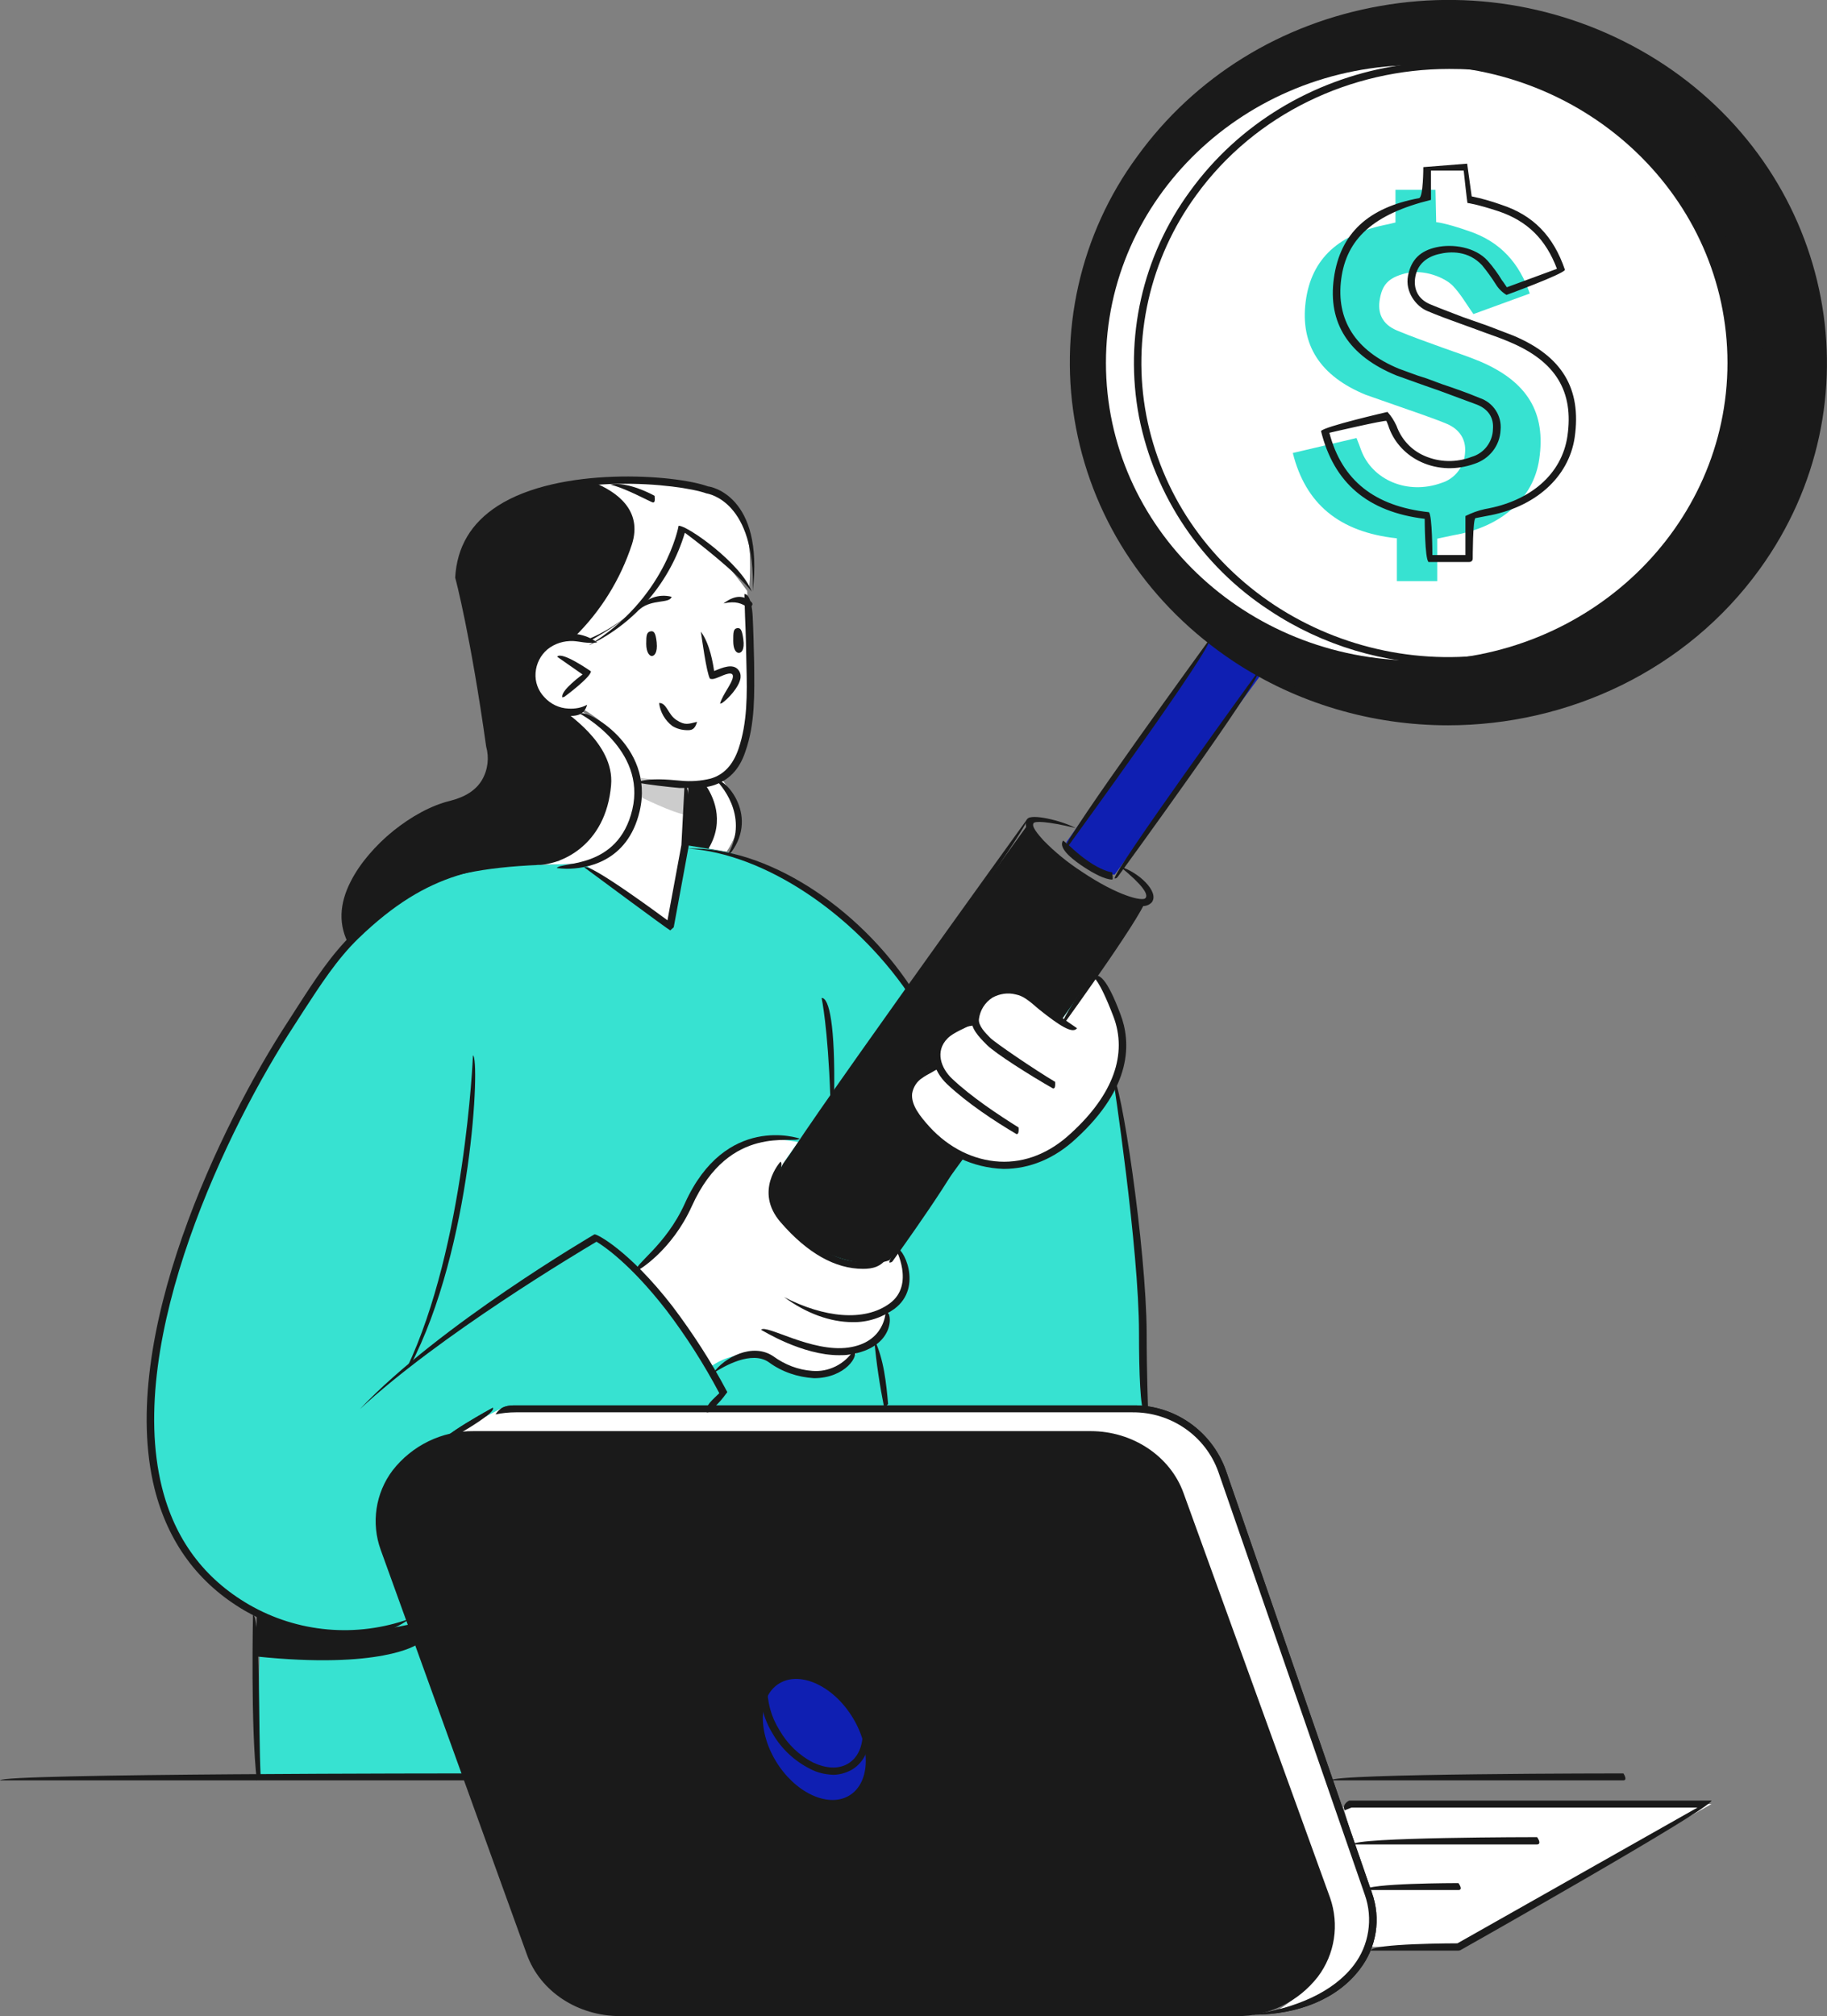
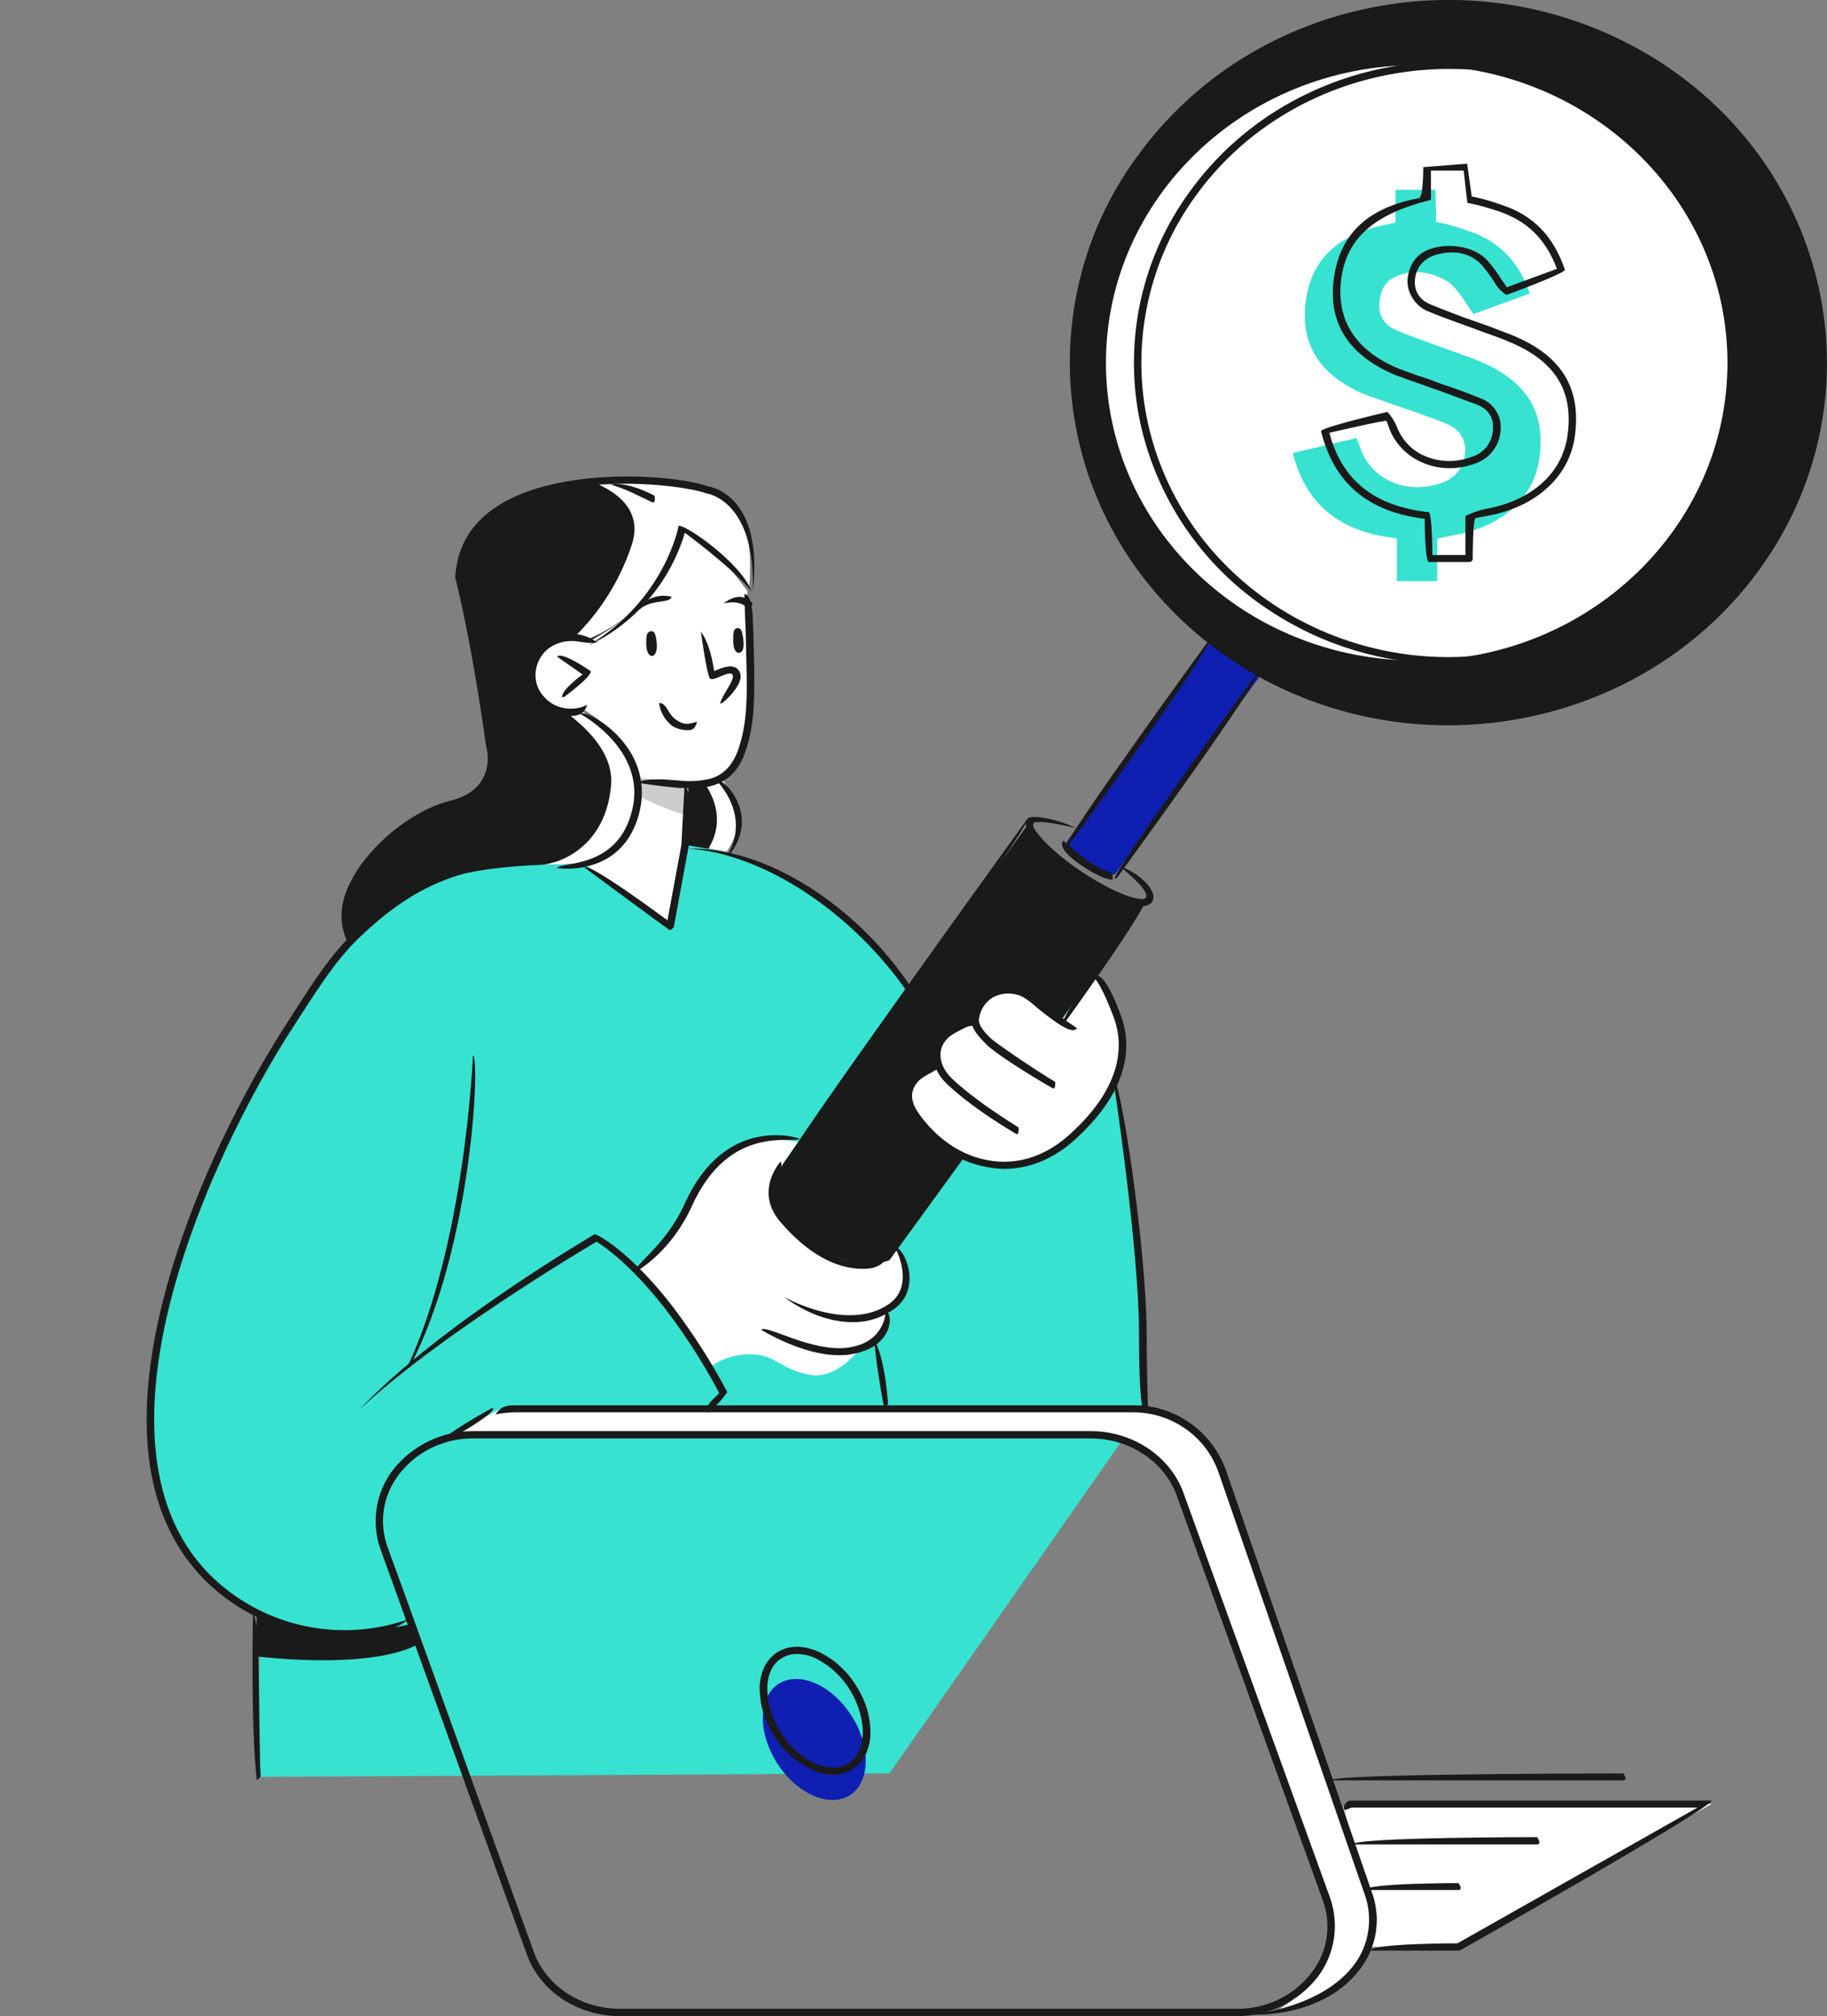
<svg xmlns="http://www.w3.org/2000/svg" version="1.1" id="Layer_1" x="0px" y="0px" viewBox="0 0 525 579" style="enable-background:new 0 0 525 579;" xml:space="preserve">
  <rect x="0" y="0" width="525" height="579" fill="#808080" stroke="none" />
  <style type="text/css">
	.st0{fill:#1A1A1A;}
	.st1{fill:#37E2D1;}
	.st2{fill:#FFFFFF;}
	.st3{fill:#CCCCCC;}
	.st4{fill:#0F1FB2;}
</style>
  <path class="st0" d="M524.1,104.2c0,57-48.3,103.3-107.9,103.3s-107.8-46.3-107.8-103.3S356.7,0.9,416.2,0.9S524.1,47.1,524.1,104.2  z" />
  <path class="st1" d="M169.2,247.4c0,0-48.2-6.9-69.4,23.9s-26.2,36.3-38,62.9S42,388.8,43.3,409.4s5.9,43.2,31.6,54.3l-1.2,46.6  l181.9-1l73.2-104.7c0,0-1.4-52.9-5.9-81.1s-9.6-39.2-9.6-39.2l-52.8-0.8c0,0-23.9-37.8-63.4-40.8L169.2,247.4z" />
  <path class="st2" d="M496.4,104.2c0,47.2-40,85.5-89.3,85.5s-89.3-38.3-89.3-85.5s40-85.5,89.3-85.5S496.4,57,496.4,104.2z" />
  <path class="st2" d="M314.7,279.8c0,0,9.9,12,7.6,23.4S310.2,330,297.7,333s-20.4,1.1-24.4-2.8s-9.9-7.7-11.1-11.3s-2.6-11.3,7-11.7  c0,0-1.7-6.1,2.7-10s7.9-2.7,7.9-2.7c-0.5-4.2,2.1-8.1,6.2-9.2c7.1-2.3,10.1,1.8,14.2,4.6l4.6,3.3L314.7,279.8z" />
  <path class="st2" d="M229.4,328c0,0-5.6,7.2-6.3,10.3s-0.5,13.3,8.7,18.6s13.3,7.8,18.3,6.5s7.1-4,7.1-4s1.8-0.8,2.5,3  s1.7,11-4.1,13.5c0,0-1.1,11-8.7,11.7c0,0-6.4,8.7-14.3,7.2s-9.5-5.1-14.9-5.7c-4.8-0.6-9.6,0.6-13.5,3.4c0,0-7.4-12.5-12.6-17.8  c-3.2-3.3-6-7-8.4-11c0,0,10.4-6.8,13.2-13.6S206.2,323.3,229.4,328z" />
  <path class="st2" d="M167.7,248l24.4,17.7l4.7-22.8l1-17.6c0,0,9.8,0.7,13.5-5.9s4.4-15.5,4.4-22.4s-1-27.3-1-27.3  s-11.2-15.8-18.2-18.3c0,0-5.7,15.4-11.7,21s-15.6,11.8-15.6,11.8s-14.9-3.6-16.4,9.6s15.3,10.2,15.3,10.2s12.6,7.1,15.1,19  S175,248.5,167.7,248z" />
  <path class="st0" d="M215.3,168.8c0,0,1.8-17.8-4-22.6s-13.9-9.4-32-8c0,0-46.3-2-47.4,26.9c0,0,6.5,31.9,7.9,42.3s6.6,18.8-14.5,25  s-29.1,28.7-25.2,37.3c0,0,12.4-11.9,22.3-15.6s20.5-5.6,39.5-5.9s21-11.5,21.2-17.3s0.9-13.4-5.5-18.9c-3.4-2.9-6.9-5.5-10.6-7.9  c0,0-14.8,1.7-14.1-11.1s16.3-8.8,16.3-8.8s13.1-6.8,17.6-14c3.5-6.1,6.8-12.4,9.7-18.8C196.5,151.4,209.6,160.7,215.3,168.8z" />
  <path class="st0" d="M197.8,225.9l-0.7,16.8l11.7,1.9c0,0,4.9-6.4,2.8-12.7s-4.5-8.5-4.5-8.5S200.8,226.3,197.8,225.9z" />
  <path class="st1" d="M442.3,131.9c-1.6,11.2-10.9,19.5-24.6,21.8l-4.7,1v12.2h-11.6v-12.3c-16.8-1.8-26.3-10.1-29.9-24.5l18.3-4.3  c0.5,1.2,0.9,2.3,1.3,3.4c3.2,8.7,13.4,13,23.1,9.5c3.9-1.2,6.6-4.7,6.8-8.8c0.3-3.6-1.5-6.6-5.3-8.2s-10.1-3.7-15.2-5.5l-8-2.8  c-13.2-5.4-18.9-14.4-17.3-26.8s9.6-19.5,23.7-22.2l2.1-0.5v-9.4h11.5l0.2,9.3c0,0,2.6,0.2,9.2,2.5c9.4,3.1,14.7,9.4,17.7,18  l-16.2,5.9c-2-2.8-3.6-5.7-5.9-8.1s-8.4-4.9-13.6-3.6s-6.7,3.5-7.4,7.4s0.6,7.2,4.9,9s8.6,3.3,13,4.9s7.3,2.5,10.9,4  C438.9,109.6,444.3,118.5,442.3,131.9z" />
  <path class="st2" d="M386,519l2.1-0.9h103.7l-72.7,41h-25.2c0,0,1.9-6.3,0.6-10.8L386,519z" />
  <path class="st0" d="M360,578.6c12.6-2,23.1-6.5,29-14.2c4.4-5.7,5.6-13.4,3.2-20.2l-42.1-121.5c-3.7-10.4-13.7-17.2-24.7-17.1  H148.2c-1.9,0-3.9,0.2-5.8,0.6c1.5-2.4,3.6-2.6,5.8-2.6h177.2c12-0.2,22.7,7.3,26.8,18.5l42,121.4c2.7,7.5,1.4,15.8-3.5,22.1  C384.4,573.9,373.3,578.6,360,578.6z" />
  <path class="st0" d="M126.6,414.7c-0.5-2,15-10.4,15-10.4c1.1,1.8-14.5,10.2-14.5,10.2L126.6,414.7z" />
  <path class="st2" d="M129.5,412.1l14.3-7.5h185c0,0,16.5-1.1,24.1,21.1l41.6,122.6c0,0,2.3,23.9-26.9,28.7c0,0,16.3-9.2,14.9-26.2  l-43.4-121.7c0,0-4.7-15.2-22.7-16.7L129.5,412.1z" />
  <path class="st3" d="M183.7,228.7c0,0,9.6,4.8,13.4,5.3l0.7-8.7l-13.6-1.9L183.7,228.7z" />
  <path class="st4" d="M306.4,241.9l41.3-58l14.7,9.8l-42.1,57.5C320.3,251.2,310.3,251,306.4,241.9z" />
  <path class="st0" d="M255.6,361.9l21.3-29.3l-13.8-12c0,0-7-10.8,6.1-13.4c0,0-2.9-10.9,10.6-12.7c0-3.5,1.7-6.7,4.5-8.7  c4.7-3.5,10.9,0,10.9,0l9.6,7.4l24-34c0,0-13-3.3-22.4-10.7s-10.3-12.7-10.3-12.7l-71,98.3c0,0-8.5,13.8,6.7,22.8  S255.6,361.9,255.6,361.9z" />
  <path class="st0" d="M73.8,463.7l-0.3,12c36,3.8,46.3-3.4,46.3-3.4l-2-5.8c-7.4,1.6-15,2.5-22.6,2.7C82,469.7,73.8,463.7,73.8,463.7  z" />
-   <path class="st0" d="M381.1,545.3l-42-116.2c-3.7-10.2-14-17-25.7-17H136.1c-18.5,0-31.5,16.6-25.7,32.6l6.3,17.4l35.7,98.9  c3.7,10.1,14.1,17,25.8,17h177.2C373.9,578,387,561.4,381.1,545.3z" />
  <path class="st4" d="M245.1,493.4c5.4,8.9,4.8,19-1.3,22.4s-15.5-1.1-20.9-10.1s-4.8-19,1.3-22.4S239.7,484.4,245.1,493.4z" />
  <path class="st2" d="M179.3,138.2c0,0-3.6-0.1-8.8,0.3c6.7,2.7,14.2,8,11.1,17.8c-3.3,10.1-9,19.3-16.6,26.7l2.4,0.9  c1.8,0.3,14.9-6.5,19.4-13.7c3.5-6.1,6.8-12.4,9.7-18.8c0,0,13.1,9.3,18.8,17.4c0,0,1.8-17.8-4-22.6S197.4,136.8,179.3,138.2z" />
  <path class="st2" d="M183.1,230.9c0.2-5.8,0.9-13.4-5.5-18.9c-3.4-2.9-6.9-5.5-10.6-7.9c-1.7,0.2-3.4,0.1-5-0.2  c-0.4,0.4,14.7,9.2,13.6,21.6c-1.5,17.6-14.8,23.1-21.6,22.9l7.9-0.2C180.8,247.9,182.9,236.7,183.1,230.9z" />
  <path class="st2" d="M207.1,223.4c-1.5,0.7-3,1.2-4.6,1.7c2.3,3.2,6,10.4,1.1,18.6l5.2,0.9c0,0,4.9-6.4,2.8-12.7  S207.1,223.4,207.1,223.4z" />
  <path class="st0" d="M100.5,271.7c-3.4-5.9-3-12.2,0.3-18.6c5.3-10.4,17.8-20.5,28.5-23.1c4.4-1.1,7.5-3.1,9.2-6s2.1-6.4,1.2-9.6  c-4.4-31.5-8.8-48.3-8.9-48.5c0.5-8.9,4.6-15.7,12.2-20.6c17.7-11.4,50.8-9.1,60.5-5.6c0.5,0,16.1,2.5,12.8,30.1  c0.9-25.8-12.7-28-13.3-28.1c-7.8-2.8-40.7-6.3-58.8,5.3c-7,4.5-10.7,10.8-11.2,18.6c0.4,1.8,4.6,18.5,8.8,48.4  c1,3.7,0.5,7.7-1.4,11c-2,3.4-5.6,5.8-10.6,7c-8.9,2.2-21.4,11-27,22c-3,5.9-3.5,11.5-1.3,16.3C100.8,271.7,100.7,271.7,100.5,271.7  z" />
  <path class="st0" d="M203.1,405.6c-0.7-1.8,1.9-3.8,3.6-5.5c-4.4-8.3-9.5-16.3-15.2-23.8c-10.4-13.4-18.1-18.5-20.1-19.7  c-5.2,3.1-45.2,26.9-68,48.1c22.9-24.2,66.9-49.9,67.4-50.2s10,4.6,22.4,20.6c5.9,7.8,11.2,16,15.8,24.7c-1.5,2.1-3.2,4-5.2,5.6  C203.6,405.6,203.4,405.6,203.1,405.6z" />
  <path class="st0" d="M98.9,470.2c-10,0-19.8-2.6-28.5-7.6c-13.4-7.8-22.1-19.6-26-35.1c-10.7-43.2,19.1-104.7,38.4-134.2l2.7-4.2  c4.7-7.3,9.6-14.9,16-21.1c21.1-20.2,37.3-21.3,59.6-20.7c-22.5,1.4-37.6,2.4-58.1,22.2c-6.2,6-11,13.5-15.7,20.7l-2.7,4.2  C65.5,323.6,36,384.5,46.5,427c3.7,15,12.1,26.3,25,33.8c14,8.1,30.9,9.6,46.2,4.1C112,469.1,105.4,470.2,98.9,470.2z" />
  <path class="st0" d="M261,285.3c-15.9-23.2-41.6-40.2-63.3-41.6c22.5-0.6,48.9,16.7,64.2,40C261.4,285.3,261.2,285.3,261,285.3z" />
  <path class="st0" d="M198.5,226.3h-3.2c-3.4-0.3-8.7-0.9-12.6-1.6c4-1.4,9.2-0.8,12.8-0.5c2.9,0.3,5.9,0.1,8.7-0.6  c3.8-1.1,6.4-3.9,8-8.5c2.6-7.6,2.5-15.8,2.3-23.8c-0.1-5.4-0.2-9.7-0.4-14.1l-0.2-6.6c2.2,0,2.4,6.6,2.4,6.6  c0.2,4.3,0.3,8.6,0.4,13c0.1,9.2,0.3,17.7-2.5,25.6c-1.7,5.2-4.8,8.4-9.4,9.8C202.8,226.2,200.6,226.4,198.5,226.3z" />
  <path class="st0" d="M169.2,185.3c21.9-13.2,25.8-34.1,25.8-34.3c2.4-0.2,18.1,10.9,21,18.9c-4.3-5.5-15.4-14.1-19.2-16.9  c-4.2,14-14,25.7-27.1,32.1L169.2,185.3z" />
  <path class="st0" d="M187,181.3c0.8-0.1,1.4,0.2,1.7,3.2s-0.7,3.9-1.4,3.9s-1.6-1.1-1.6-3.5S185.8,181.5,187,181.3z" />
  <path class="st0" d="M211.8,180.4c0.9-0.1,1.4,0.2,1.8,3.2s-0.5,3.9-1.3,3.9s-1.6-1-1.6-3.4S210.7,180.6,211.8,180.4z" />
  <path class="st0" d="M215,174.5c-1.9-1.2-3.5-2-7.1-1.2c4.1-3.1,6.4-1.7,7.8-0.6S215.3,174.5,215,174.5z" />
  <path class="st0" d="M183.2,175.1c2.1-3.2,6.1-4.7,9.8-3.7c-0.6,2-5.6,0.6-9.1,3.5C183.7,175.1,183.5,175.1,183.2,175.1z" />
  <path class="st0" d="M164.1,205.6c-3.5,0-6.9-1.4-9.3-4c-2.1-2.3-3.2-5.4-3-8.5c0.1-3.2,1.6-6.1,4.1-8.1c2.5-2.1,5.7-3.2,8.9-3  c2.5,0.2,4.8,1,6.8,2.5c-3,0.4-4.9-0.3-6.9-0.4c-2.7-0.1-5.3,0.7-7.4,2.4c-2,1.7-3.2,4.1-3.4,6.7c-0.2,2.6,0.7,5.1,2.5,7  c1.8,2,4.3,3.2,7,3.3c1.8,0.1,3.7-0.2,5.3-1.1C168,205.1,166,205.6,164.1,205.6z" />
  <path class="st0" d="M161.6,200.3c-0.7-1.9,5.8-6.6,5.8-6.6l-7.3-5.1c1.3-1.7,9.7,4.2,9.7,4.2c0,1.7-7.6,7.3-7.6,7.3L161.6,200.3z" />
  <path class="st0" d="M192.6,267.2c-0.7-0.3-24.7-18.1-24.7-18.1c1.3-1.6,23.9,15.2,23.9,15.2l4-21.6l0.9-17.2  c2.2,0.1,1.2,17.5,1.2,17.5l-4.3,23.3L192.6,267.2z" />
  <path class="st0" d="M209.3,245.2c6.2-11.3-2.9-20.5-3.3-20.9c1.7-1.3,12.3,9.4,4.1,20.5C209.9,245,209.6,245.2,209.3,245.2z" />
  <path class="st0" d="M162.8,249.5c-0.9,0-1.9-0.1-2.8-0.2c1.1-1.9,17.6,0.5,21.7-16.8s-14.8-27.4-15-27.5c1.3-1.7,21.6,8.9,17.1,28  C180.3,247.8,168.2,249.5,162.8,249.5z" />
  <path class="st0" d="M73.8,511.3c-1.8-15.2-1.1-47.3-1.1-47.6c2.2,0.4,1.5,32.4,2.2,46.5L73.8,511.3z" />
  <path class="st0" d="M116.9,392.9c16.7-35.1,19-89.3,19-89.8c2.1,0.6-0.2,55.2-18.1,89.3C117.6,392.7,117.3,392.9,116.9,392.9z" />
  <path class="st0" d="M206.9,202.1c0.8-2.8,3.5-5.8,3.7-7.7s-2.7-0.5-3.9,0s-2,0.8-2.7,0.5c-1-1.8-2.3-11.5-2.6-13.5  c2.6,3.5,3.5,9.2,3.8,11.3c2.5-1,5.3-2.2,6.9-0.4c0.6,0.7,0.8,1.5,0.7,2.4c-0.4,2.7-3.7,6.1-5.3,7.2L206.9,202.1z" />
  <path class="st0" d="M197.6,209.7c-1.6,0-3.1-0.4-4.4-1.2c-2.1-1.6-3.5-4-3.8-6.6c2.2-0.1,2.5,3.3,5,4.9s3.4,1.1,5.9,0.5  C199.7,209.6,198.6,209.7,197.6,209.7z" />
  <path class="st0" d="M187.6,144.3c-0.6-0.1-8-4.2-12.2-5.1c4.9-1.1,12.4,3,12.7,3.2C188.3,144.2,188,144.3,187.6,144.3z" />
  <path class="st0" d="M422.1,161.4h-11.6c-1.1-1-1.1-12.4-1.1-12.4c-16.4-2-26.1-10.3-29.8-25.2c0.8-1.3,19.1-5.5,19.1-5.5  c1.1,1.2,1.9,2.5,2.6,4c1.4,3.9,4.3,7,8,8.6c4.3,1.9,9.2,2,13.6,0.3c3.5-1,6-4.2,6.1-7.9c0.3-3.3-1.3-5.8-4.6-7.1l-10.8-4l-4.3-1.5  l-2.8-1l-5.3-1.9c-13.6-5.6-19.7-15-17.9-27.9s9.9-20.3,24.5-23C409,56.6,409,48,409,48l12.6-1l1.3,9.4c2.9,0.6,5.7,1.4,8.5,2.4  c9.2,3,15,9,18.3,18.7c-0.6,1.3-16.8,7.2-16.8,7.2c-1.3-0.8-2.3-1.8-3.1-3.1c-1.2-1.9-2.5-3.7-3.9-5.4c-3.9-4.2-9-4.1-12.6-3.2  s-6,3.1-6.6,6.5s0.7,6.4,4.3,7.9s6.2,2.4,9.2,3.6l3.7,1.3l3.7,1.3l7.3,2.8c14,5.9,19.6,15.2,17.6,29.2  c-1.7,11.5-11.4,20.2-25.4,22.6l-3.1,0.6c-0.8,0.2-0.8,11.6-0.8,11.6c0,0.6-0.4,1-1,1C422.2,161.4,422.1,161.4,422.1,161.4z   M411.6,159.4h9.5v-11.2c1.8-0.9,3.7-1.6,5.6-2c13.2-2.3,22.1-10.1,23.7-20.9c1.9-12.9-3.4-21.5-16.4-27c-2.3-1-4.8-1.9-7.1-2.7  l-3.8-1.4l-3.6-1.3c-3.1-1.1-6.3-2.3-9.4-3.6s-6.4-5.4-5.5-10.1s3.6-7.2,8.2-8.2s11.1-0.1,14.7,3.9c1.5,1.7,2.9,3.6,4.1,5.6  c0.5,0.6,0.9,1.3,1.4,2l14.4-5.3c-3.2-8.5-8.5-13.7-16.7-16.5c-6.4-2.1-8.9-2.4-9-2.4s-1.1-9.3-1.1-9.3h-9.4v8.4  c-16.6,4.1-24.3,11.2-25.8,22.8s4,20.5,16.6,25.7l5.2,1.9l2.8,0.9l4.3,1.6c3.6,1.2,7.3,2.5,10.9,4c3.9,1.3,6.4,5.1,6,9.2  c-0.2,4.5-3.2,8.3-7.5,9.7c-5,1.8-10.5,1.7-15.3-0.5c-4.2-1.9-7.6-5.4-9.2-9.7c-0.2-0.7-0.5-1.4-0.8-2.1c-0.1-0.4-16.4,3.4-16.4,3.4  c3.6,13.7,13,21.1,28.6,22.8C411.6,148.1,411.6,159.4,411.6,159.4z" />
  <path class="st0" d="M288.4,335.7c-8.8-0.3-17.1-4.2-22.9-10.8c-2.2-2.4-6-6.5-5.5-11c0.4-2.4,1.7-4.6,3.7-6  c1.9-1.5,4.3-2.1,6.7-1.8c-2,1.8-3.8,2.3-5.4,3.5c-1.6,1-2.6,2.7-2.9,4.5c-0.3,3.3,2.3,6.5,5,9.5c5.6,6.1,12.7,9.6,20.1,10  s14.5-2.5,20.5-8.1c12.2-11.1,16.4-22.8,12.2-33.7s-5.7-11.1-5.8-11.2c1.6-1.4,4,0.4,7.8,10.5c3.2,8.2,3.5,21.1-12.7,35.9  C303.1,332.7,295.9,335.7,288.4,335.7z" />
  <path class="st0" d="M302.6,312.6c-6.7-3.8-16.6-10.1-19-12.5s-4.7-4.8-4.4-7.6c0.3-3.2,2.1-6.1,4.9-7.8c2.5-1.4,5.4-1.8,8.2-1.1  c2.7,0.4,4.6,2.1,6.4,3.7c3.5,2.9,7.1,5.5,10.8,8c-1.3,1.7-5-0.7-10.9-5.4c-3-2.6-4.6-3.9-6.7-4.3c-2.3-0.6-4.7-0.2-6.7,0.9  c-2.2,1.4-3.6,3.7-3.9,6.2c-0.2,1.9,1.9,4,3.3,5.4s12.7,9.1,18.6,12.6C303.3,312.4,303,312.6,302.6,312.6z" />
  <path class="st0" d="M292.1,325.7c-6.3-3.7-14.3-9-20-14.4c-3.9-3.7-6-9.8-1.3-14.5c2.6-2.5,6.2-3.7,9.8-3.3  c-3.2,1.8-6.5,2.9-8.3,4.7c-3.7,3.7-1.9,8.6,1.3,11.6c5.6,5.3,13.5,10.5,19.1,14C292.8,325.5,292.5,325.7,292.1,325.7z" />
  <path class="st0" d="M466.5,511.3h-84c0-2,84-2,84-2C467.5,510.9,467,511.3,466.5,511.3z" />
-   <path class="st0" d="M134.4,511.3H0c0-2,134.4-2,134.4-2C135.5,510.9,135,511.3,134.4,511.3z" />
  <path class="st0" d="M239.4,509.7c-2.3-0.1-4.6-0.6-6.6-1.7c-4.4-2.2-8.2-5.7-10.7-10c-2.6-4.2-3.9-9-3.8-13.9  c0.3-4.6,2.3-8.1,5.6-9.9s7.5-1.7,11.8,0.4c4.4,2.2,8.1,5.7,10.6,10c2.6,4.1,4,9,3.8,13.9c-0.3,4.5-2.3,8.1-5.6,9.9  C242.9,509.2,241.2,509.7,239.4,509.7z M229,475c-1.4,0-2.8,0.3-4,1c-2.7,1.4-4.3,4.4-4.5,8.2c-0.1,4.5,1.1,8.9,3.5,12.7  c2.3,4,5.6,7.2,9.7,9.3c3.7,1.7,7.1,1.9,9.8,0.4s4.2-4.4,4.4-8.3s-1-8.5-3.5-12.7c-2.3-3.9-5.7-7.1-9.7-9.2  C232.9,475.5,231,475,229,475z" />
  <path class="st0" d="M360,578.6c12.6-2,23.1-6.5,29-14.2c4.4-5.7,5.6-13.4,3.2-20.2l-42.1-121.5c-3.7-10.4-13.7-17.2-24.7-17.1  H148.2c-1.9,0-3.9,0.2-5.8,0.6c1.5-2.4,3.6-2.6,5.8-2.6h177.2c12-0.2,22.7,7.3,26.8,18.5l42,121.4c2.7,7.5,1.4,15.8-3.5,22.1  C384.4,573.9,373.3,578.6,360,578.6z" />
  <path class="st0" d="M355.4,579H178.2c-12.2,0-23-7.1-26.8-17.7l-42-116.2c-2.8-7.7-1.5-16.3,3.4-22.8c5.6-7.2,14.2-11.4,23.3-11.3  h177.3c12.1,0,22.9,7.2,26.7,17.8L382.2,545c2.7,7.7,1.4,16.2-3.5,22.7C373.1,574.9,364.5,579.1,355.4,579z M117.7,461.7l35.7,98.9  c3.6,9.8,13.5,16.3,24.8,16.3h177.2c8.4,0.1,16.4-3.7,21.5-10.4c4.6-5.9,5.8-13.8,3.2-20.8l-42-116.3c-3.6-9.7-13.5-16.3-24.7-16.3  H136.1c-8.4-0.1-16.4,3.7-21.5,10.4c-4.6,6-5.8,13.8-3.2,20.9L117.7,461.7z" />
  <path class="st0" d="M126.6,414.7c-0.5-2,15-10.4,15-10.4c1.1,1.8-14.5,10.2-14.5,10.2L126.6,414.7z" />
  <path class="st0" d="M419.1,560.2h-25.2c0-2.1,24.9-2.1,24.9-2.1l69-39h-99.4l-2,0.8c-0.9-1.8,1.3-2.8,1.3-2.8h104.1  c0.5,2-72.2,43-72.2,43L419.1,560.2z" />
  <path class="st0" d="M328.8,405.6c-1.1-1-1.5-11.1-1.5-22.8c0-24.3-7.4-73-7.5-73.5c2.2,0.2,9.6,49.1,9.7,73.5  c0,11.6,0.4,21.7,0.4,21.8L328.8,405.6z" />
  <path class="st0" d="M416,190.7c-18.2,0-36-5.3-51.2-15.4c-19.5-12.7-33-32.8-37.5-55.6c-4.3-22.7,1-46.1,14.6-64.7  c28.4-39.3,84.8-49.1,125.7-22s51.3,81.2,23,120.4C473.1,177,445.4,190.8,416,190.7z M416.4,19.8c-28,0-55.6,12.7-72.7,36.3  c-13.3,18.2-18.5,41.1-14.3,63.2c4.3,22.2,17.3,41.5,36.7,54.4c19.4,12.8,43.1,17.7,66,13.6c23.1-4.1,43.3-16.5,56.7-35.1  c27.7-38.3,17.6-91-22.4-117.5C451.6,24.9,434.2,19.7,416.4,19.8z" />
  <path class="st0" d="M416.1,208.3c-21.9,0-43.4-6.3-61.7-18.4c-23.9-15.9-40-39.7-45.2-67s1.1-55.6,17.6-78  c16.5-22.8,41.3-38.2,69.9-43.2c28.3-5,57.4,1,81.4,16.8c49.4,32.7,61.7,97.7,27.6,144.9C484.6,192.6,450.6,208.3,416.1,208.3z   M355.6,188.1c48.3,32.1,114.9,20.5,148.3-25.8s21.4-110.1-27-142.1C453.4,4.7,424.8-1.2,397.1,3.8c-27.5,4.5-52.2,19.7-68.6,42.3  c-16.1,22-22.3,49.6-17.2,76.4C316.4,149.3,332.1,172.6,355.6,188.1L355.6,188.1z" />
  <path class="st0" d="M328.1,260.2c-4.3,0-11.9-3.8-18.6-8.2c-4.1-2.7-7.9-5.8-11.3-9.4c-3.1-3.3-4.1-5.8-3-7.4s9.7,0.4,13.9,2.6  c-8.4-2-11.7-2-12.1-1.4s-0.1,1.7,2.8,4.9c3.3,3.4,7,6.4,11,9c10.4,7,17.6,8.7,18.4,7.6s-0.8-3.7-7.3-9c5.2,1.5,11.3,7.2,9.1,10.2  C330.3,259.9,329.2,260.3,328.1,260.2z" />
  <path class="st0" d="M319.6,252.6c-2.1,0-5.4-1.8-8-3.5s-7.8-5.4-6.1-7.7c2.1,1.6,3.8,3.6,7.3,6s6.1,3.1,6.8,3.1  C319.9,252.5,319.7,252.6,319.6,252.6z" />
  <path class="st0" d="M306.4,243c-0.9-1.6,41.1-59.3,41.1-59.3c1.8,1.2-40.2,58.8-40.2,58.8C307.1,242.8,306.8,243,306.4,243z" />
  <path class="st0" d="M320.3,252.3c-0.8-1.6,41.2-59.4,41.2-59.4c1.8,1.2-40.3,58.9-40.3,58.9C321,252.1,320.7,252.3,320.3,252.3z" />
  <path class="st0" d="M225.1,334.9c-0.8-1.6,70.1-99.7,70.1-99.7c1.8,1.2-69.2,99.3-69.2,99.3C225.8,334.8,225.4,334.9,225.1,334.9z" />
  <path class="st0" d="M305.5,293.6c-0.9-1.6,23.7-35.7,23.7-35.7c1.8,1.2-22.8,35.2-22.8,35.2C306.2,293.4,305.9,293.6,305.5,293.6z" />
-   <path class="st0" d="M255.6,362.6c-0.9-1.6,20.4-31.1,20.4-31.1c1.8,1.2-19.5,30.7-19.5,30.7C256.3,362.5,255.9,362.6,255.6,362.6z" />
  <path class="st0" d="M248,364.4c-8,0-16-4.5-23.7-13.4s-0.1-17.3,0-17.4c1.5,1.6-4.1,9.4,1.7,16.1c9.7,11.3,19.5,15.1,29.1,11.2  C253.3,363.9,250.6,364.4,248,364.4z" />
  <path class="st0" d="M182.7,365.1c-0.5-2,8.6-7.3,14.1-19.5c11.7-25.9,32.8-18.7,33-18.6c-1.6,1.7-20.1-4.7-31,19.4  c-5.8,12.8-15.2,18.3-15.6,18.5L182.7,365.1z" />
  <path class="st0" d="M245,379.7c-6.4,0-13.3-2.5-19.7-7.2c11.4,5.9,23.1,7.2,30.4,1.8c7.3-5.4,1.6-15.8,1.6-15.9  c2-0.9,8.2,11.2-0.3,17.5C253.5,378.4,249.3,379.8,245,379.7z" />
  <path class="st0" d="M241.1,389.2c-10.6,0-21.8-7-22.4-7.3c1.4-1.7,14.6,6.6,25.1,5.1s10.7-10.1,10.7-10.4  c2.1-0.1,2.9,10.5-10.4,12.4C243.1,389.2,242.1,389.2,241.1,389.2z" />
-   <path class="st0" d="M233.9,395.8c-4.7-0.3-9.2-1.8-13-4.6c-4.9-3.4-12.8,1.1-16,3.2c3.2-4.6,11.4-8.9,17.3-4.9  c3.3,2.4,7.1,3.9,11.2,4.2c4.7,0.4,9.3-1.9,11.9-5.9C247.1,389.1,243,395.8,233.9,395.8z" />
  <path class="st0" d="M254.1,404.4c-1.3-6.5-2.3-13.1-2.9-19.8c2.8,5.6,3.5,13,4,18.6L254.1,404.4z" />
-   <path class="st0" d="M238.6,315.1c-0.7-20.3-2.5-28.4-2.5-28.5c2.2-0.1,3.9,8,3.6,27.5C239.6,314.7,239.2,315.1,238.6,315.1z" />
  <path class="st0" d="M441.7,529.7h-52.9c0-2.1,52.9-2.1,52.9-2.1C442.8,529.2,442.3,529.7,441.7,529.7z" />
  <path class="st0" d="M419.1,542.8h-26.8c0-2,26.8-2,26.8-2C420.2,542.4,419.7,542.8,419.1,542.8z" />
</svg>